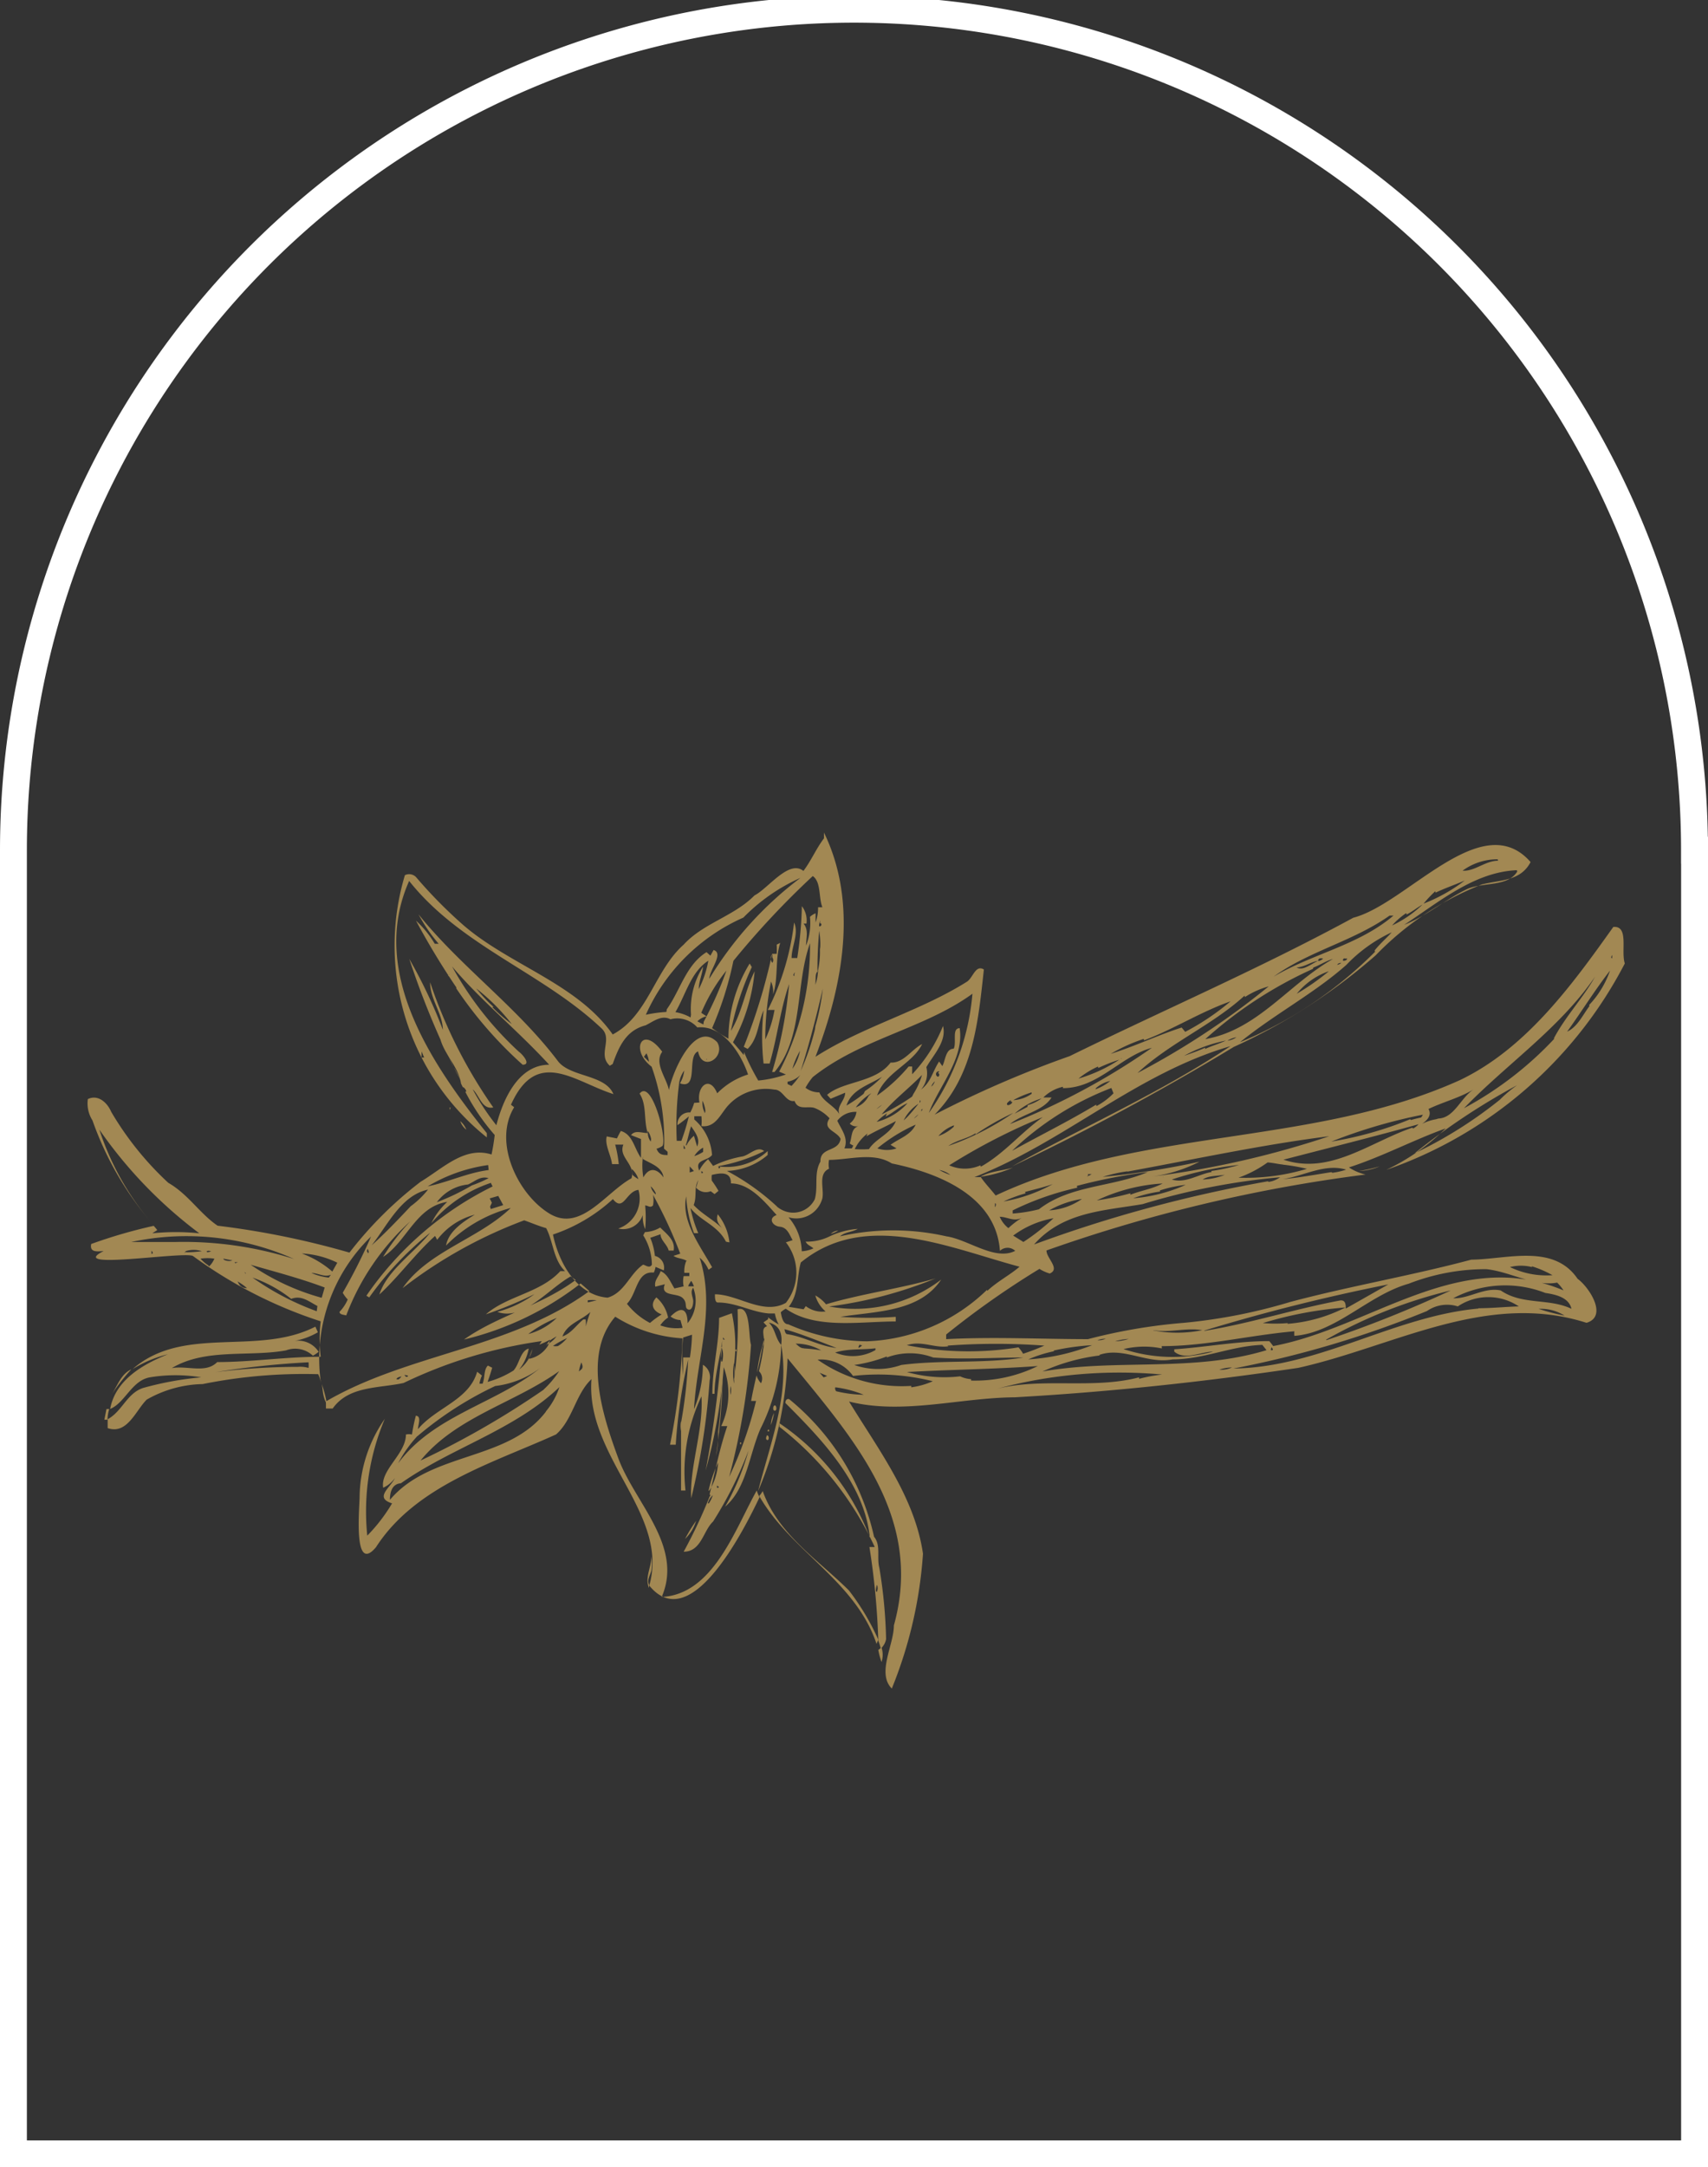
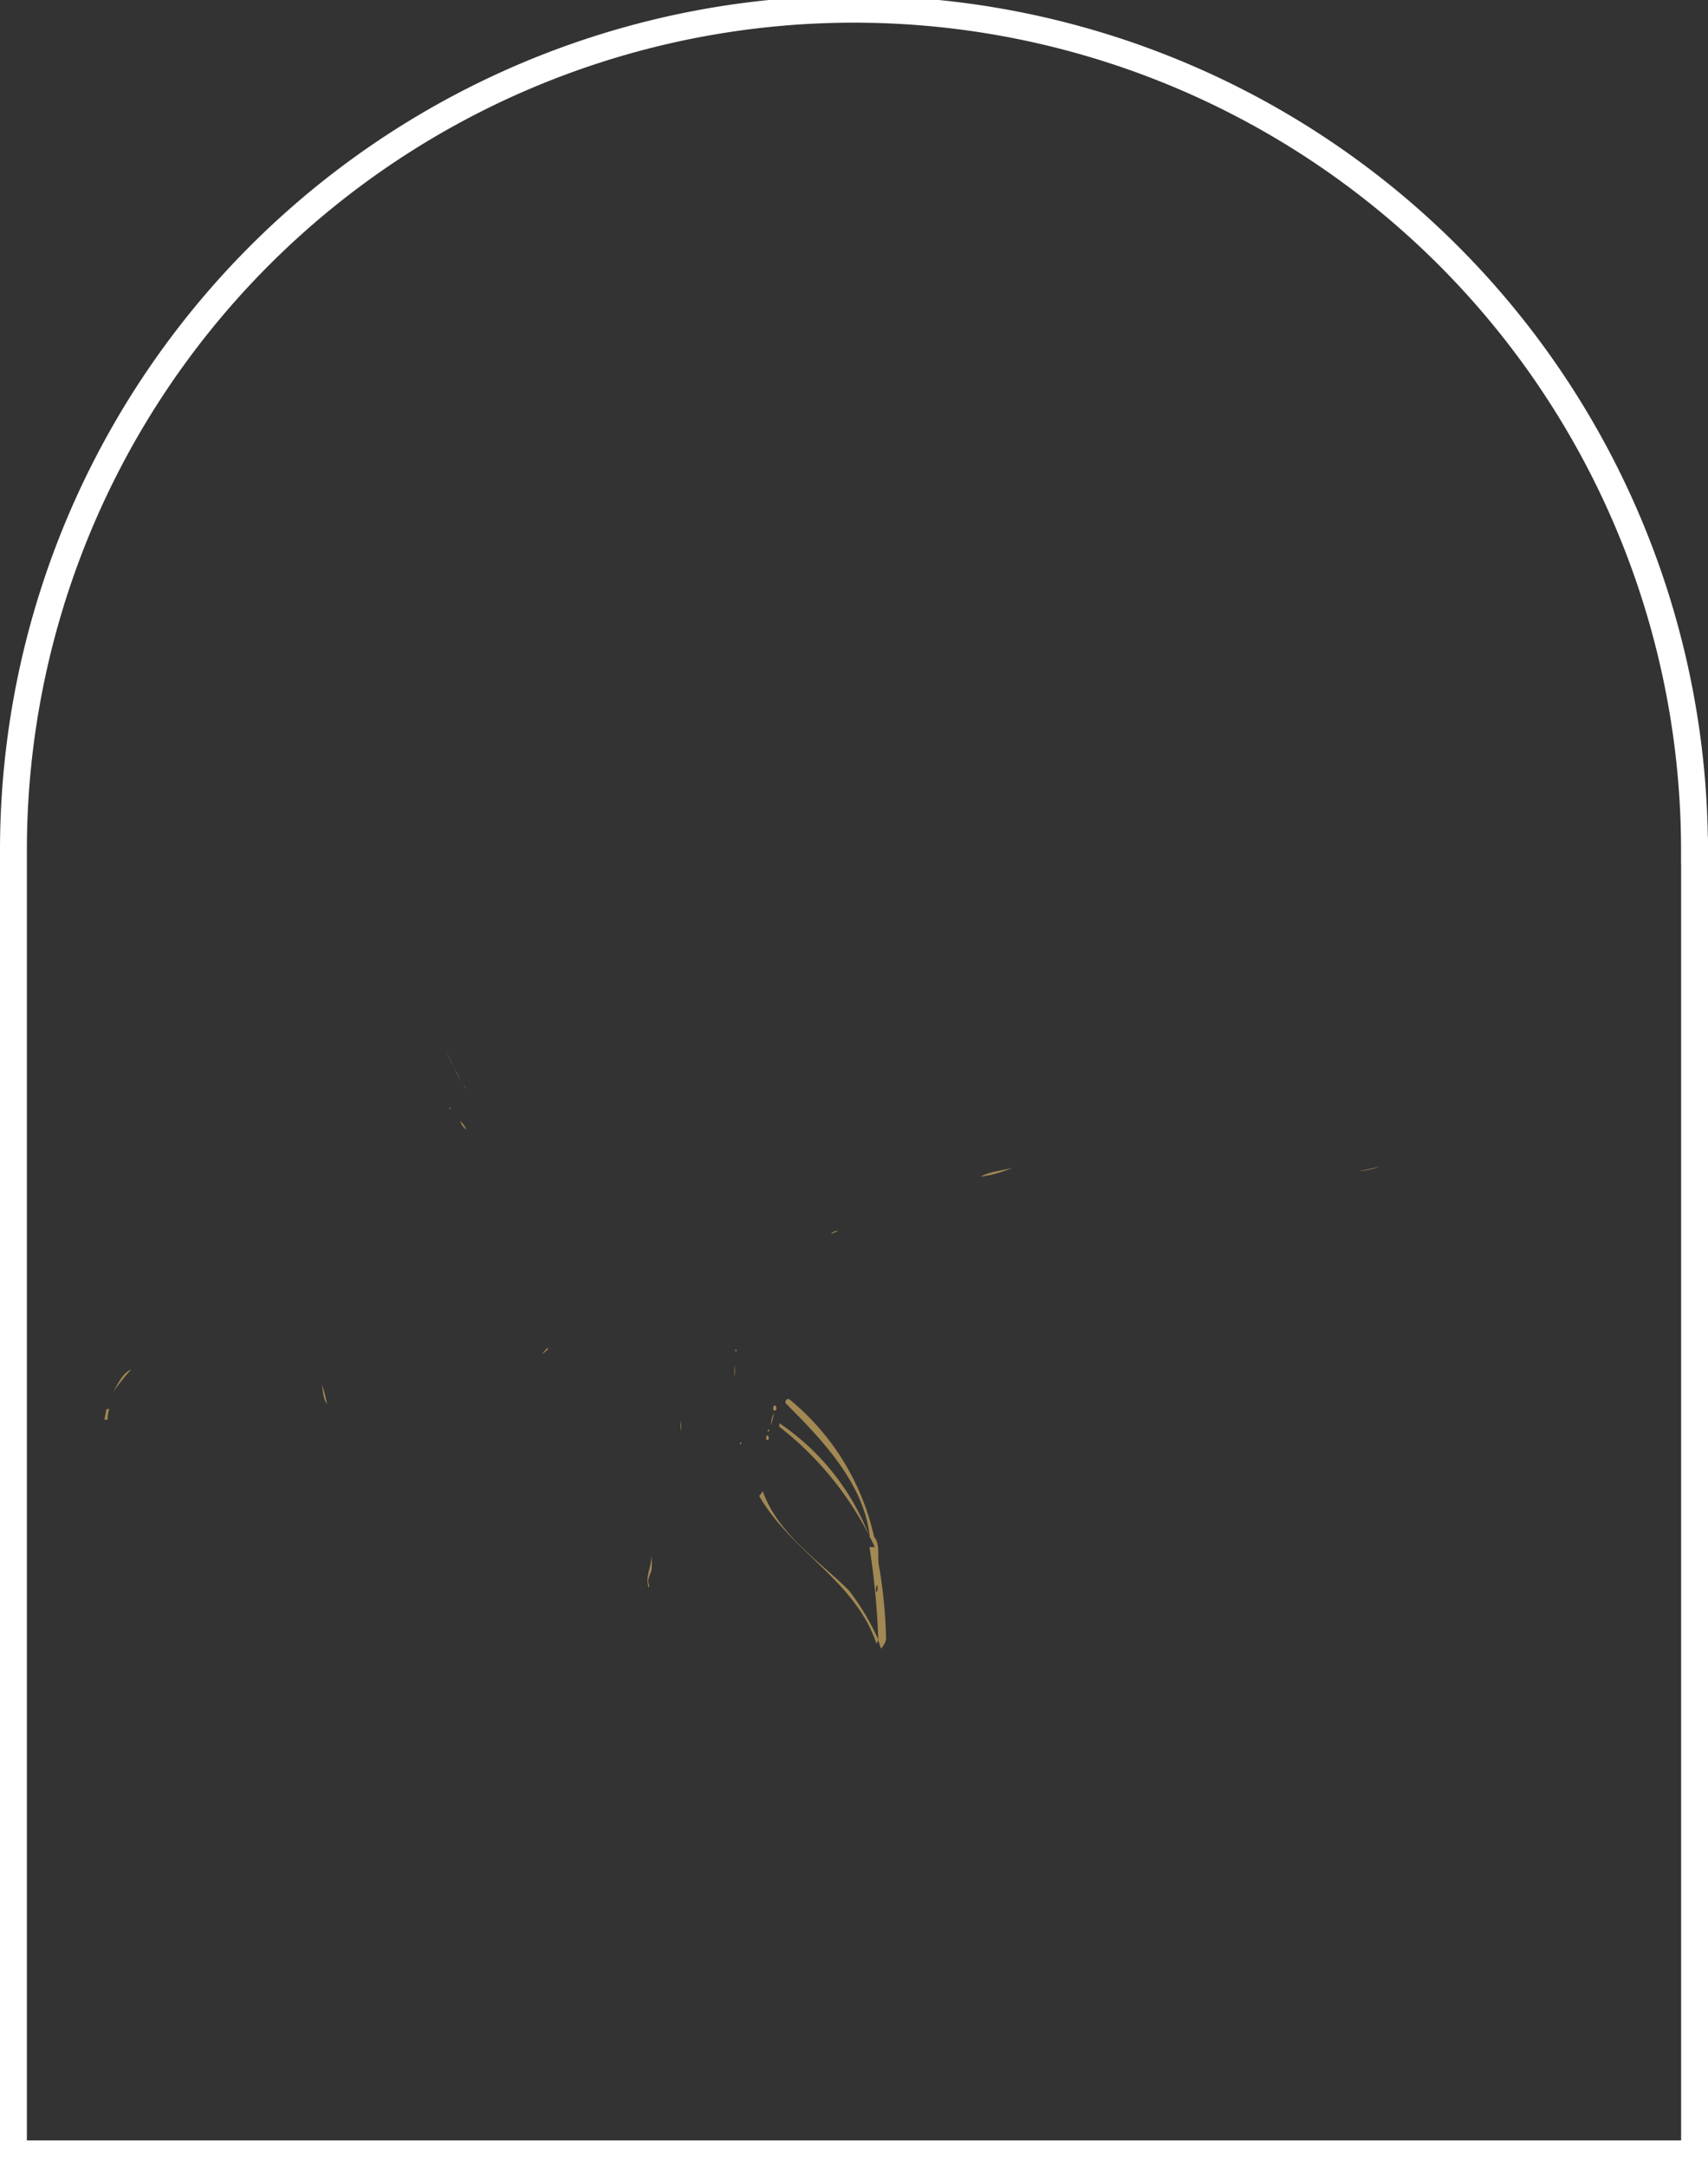
<svg xmlns="http://www.w3.org/2000/svg" viewBox="0 0 254.15 322.31">
  <rect x="0" y="0" width="254.15" height="322.31" fill="#333333" stroke="none" />
  <path d="M252.14,126.44A125.07,125.07,0,0,0,2,126.44H2V320.31H252.15V126.44Z" style="fill:none;stroke:#fff;stroke-width:4px" />
  <path d="M69,161.28a2,2,0,0,0,.37.68Z" style="fill:#a28853" />
  <path d="M81.37,200.53l-.74.84h0a3.67,3.67,0,0,0,1-.84h-.26Z" style="fill:#a28853" />
-   <path d="M130.69,245.37a11,11,0,0,0,.48,1.79,3.47,3.47,0,0,0,0-2.16Z" style="fill:#a28853" />
  <path d="M22.49,181.32,23,182h0Z" style="fill:#a28853" />
  <path d="M48.18,207.7a4.37,4.37,0,0,0,.48,1.16,18.1,18.1,0,0,0-.79-3.06C48,206.33,48,207,48.18,207.7Z" style="fill:#a28853" />
  <path d="M66.91,164.71v.37S67.17,164.55,66.91,164.71Z" style="fill:#a28853" />
  <path d="M68.65,160.75h0l-1.11-2A15.63,15.63,0,0,0,68.65,160.75Z" style="fill:#a28853" />
  <path d="M145.89,175h0a18.27,18.27,0,0,0,4.85-1.37C149.05,174.15,147.42,174.15,145.89,175Z" style="fill:#a28853" />
  <path d="M66.33,156.21c.42.85.79,1.69,1.16,2.54A21.53,21.53,0,0,0,66.33,156.21Z" style="fill:#a28853" />
  <path d="M19.54,203.64c-1.59.74-2.06,2.48-3,3.85h0A30.21,30.21,0,0,1,19.54,203.64Z" style="fill:#a28853" />
  <path d="M126.31,236.51c-4.64-4.59-10.55-8.39-12.82-14.77a3.73,3.73,0,0,1-.52.73c4.74,8.29,14.29,12.56,17.46,22l.26-.63A35.56,35.56,0,0,0,126.31,236.51Z" style="fill:#a28853" />
  <rect x="109.43" y="200.69" width="0.16" height="0.26" style="fill:#a28853" />
-   <path d="M101.94,228.86a6.24,6.24,0,0,0,1.64-2.69A21.7,21.7,0,0,0,101.94,228.86Z" style="fill:#a28853" />
  <path d="M16.26,209.55h-.42l-.31,1.58.47,0A5.28,5.28,0,0,1,16.26,209.55Z" style="fill:#a28853" />
  <rect x="110.12" y="214.51" width="0.16" height="0.26" style="fill:#a28853" />
  <path d="M69.39,168a3.18,3.18,0,0,0-.9-1.27A2.63,2.63,0,0,0,69.39,168Z" style="fill:#a28853" />
  <polygon points="114.44 212.61 114.28 212.61 114.23 212.72 114.23 212.87 114.44 212.87 114.44 212.61" style="fill:#a28853" />
-   <path d="M240.06,137.85c-6.12,8.6-13,18.1-22.85,22.79-21.84,9.87-47.48,7-69.06,17.15-.73-.95-1.53-1.74-2.21-2.74H145c13.45-5.28,24.11-15.41,38.09-19.47-10.55,7-21.63,11.87-32.5,17.88a373.42,373.42,0,0,0,33-17.77,85.78,85.78,0,0,0,21.11-13.62,44.63,44.63,0,0,1,15.82-10.55c2.75-.68,5.75-.47,7.23-3.32-7.23-8.28-18.41,6.22-26.38,8.28-14,7.6-28,13.61-42.2,20.58a157.52,157.52,0,0,0-20.1,8.7c5.8-5.85,6.49-13.93,7.33-21.58-1.27-.79-1.63,1.32-2.58,1.85-7.07,4.43-15.41,6.6-22.48,11.13,4.06-10.55,6.39-22.84,1.27-33.34v.85c-1.16,1.52-1.9,3.32-3.06,4.85-2.16-1.74-5.28,2.64-7.28,3.64-3.06,3.11-7.6,4.11-10.55,7.33-4.33,3.85-5.28,10.55-10.55,13.35-5.28-7.55-15.3-10.29-22.21-16.25a70.37,70.37,0,0,1-7.07-7.17,1.43,1.43,0,0,0-1.64-.27,36.5,36.5,0,0,0,12.19,39v-.63c-8.23-10.29-17.57-24-11.56-37.51,7.65,9.65,19.79,13.61,28.54,21.84,1.9,1.63-.58,3.95,1.32,5.64l.43-.26c.94-2.64,2-5,4.9-5.75,1.16-.58,2.38-1.59,3.69-.9a4,4,0,0,1,4,1.21c3.75-.37,6.44,3.75,7.55,7a11,11,0,0,0-4.59,2.8c-1.16-2.8-3.11-.95-2.64,1.37l-.79.05a6.81,6.81,0,0,1-.58,1.43,1.74,1.74,0,0,0-1.9,1.89c.58-.41,1.15-.85,1.69-1.31a33.19,33.19,0,0,1-1.11,3.64h-.69a48.86,48.86,0,0,1,.32-8.29h0a4.21,4.21,0,0,1,.79-2.16,4.75,4.75,0,0,1-.63,1.9c2.85,1,.95-4.06,2.69-4.75.63,3.17,4.17.85,2.85-1.37-3.33-3.38-6.65,4.38-7.18,7.12-.37-1.84-2.26-4-1-5.7-3-4.11-4.85-.26-1.58,2.22a32.4,32.4,0,0,1,1.85,12.19l.53.47v.48c-.64,0-1.32,0-1.64-.95a2.34,2.34,0,0,0,.9-.43c.63-1.37-1.69-10-3.43-7.75,1.11,1.69.58,3.9,1.21,5.86-.9,0-1.9-.48-2.48.31l1.48.58v2.8c-1-1.37-1.21-3.48-3-4-.21.36-.4.73-.58,1.11L90.28,169c-.32,1.27.63,2.75.79,4.12h1a17.44,17.44,0,0,0-.53-2.9h1.22c-.79,1.9,1.84,2.9,1.21,5-3.85,2.11-7.54,8.07-12.19,5.27s-8.49-10.55-5.27-15.83l-.48-.37c3.86-8.59,9.45-3.42,15.25-1.58-1.27-3-6.54-2.48-8.33-5-6.07-8-14.46-14-20.68-21.74a24.68,24.68,0,0,0,3,4.38h-.58a14.83,14.83,0,0,0-2.79-3.43,112.29,112.29,0,0,0,6,9.92v-.1h0V147h0a60.31,60.31,0,0,0,9.87,11.34c1.32,0,0-1.53-.58-1.95a49.93,49.93,0,0,1-9.92-12.66c4.33,5.12,9.6,9.34,14.45,14.61-4.64,0-6.91,5.28-7.86,9A35.89,35.89,0,0,1,70.34,162c1,.89,1.37,3.06,3.06,2.69A72.79,72.79,0,0,1,64,146.08c0,2.54,1.85,4.59,1.9,7.07a74.85,74.85,0,0,0-5-10.55,125.09,125.09,0,0,0,4.64,12h0c.68,2.32,2.69,4.11,3.06,6.54h0l.26.53c.27,0,.74.79.37.68a31.68,31.68,0,0,0,4.38,6.44,29.16,29.16,0,0,1-.47,2.9c-4-1.27-7.23,2.06-10.56,4.06A57.27,57.27,0,0,0,52,186.28a124.81,124.81,0,0,0-19.62-4c-2.64-1.79-4.38-4.69-7.34-6.38a46.46,46.46,0,0,1-8.49-10.55c-.58-1.37-1.95-2.64-3.48-1.9a4.72,4.72,0,0,0,.69,3.17h0a47.71,47.71,0,0,0,8.49,14.87A40.65,40.65,0,0,1,14.79,168a66.73,66.73,0,0,0,14.87,15.41,34.22,34.22,0,0,0-7,0h0l.74-.48a8,8,0,0,0-.53-.63A75,75,0,0,0,13.57,185c-.26,1.31.95,1.1,1.85,1.05-5.75,2.9,12,0,13.3.74a67.05,67.05,0,0,0,19,9.71,22.12,22.12,0,0,0,0,5.27c-5.28,0-10.29.79-15.4.79-1.69,1.74-4.49.48-6.76.9,5-3,11.5-1.64,17-2.64a3.86,3.86,0,0,1,4,.79,4.41,4.41,0,0,0,.85-.58,3.59,3.59,0,0,0-3.75-1.58,11.06,11.06,0,0,0,3.64-1.32l-.37-.84c-8.65,4.43-19.62-.32-27.22,6.33a18.12,18.12,0,0,1,5.27-2.22c-3.69,1.48-7.8,3.8-8.59,8.13,2.21-.9,3.21-4.22,5.9-4.7a23.38,23.38,0,0,1,7.65,0,48,48,0,0,0-8.65,1.58c-2.42.8-3.11,3.49-5.27,4.65v1.32c2.9,1,4.16-2.59,5.8-4.23a17.43,17.43,0,0,1,8.34-2.32,76.25,76.25,0,0,1,17.19-1.47,5.07,5.07,0,0,1,.43,1.47,25.27,25.27,0,0,1,7.43-21.94A84.12,84.12,0,0,1,51,192.25a4.8,4.8,0,0,0,.74,1,6.15,6.15,0,0,1-1.22,1.84c0,.43.69.43,1,.53a36.18,36.18,0,0,1,9.54-14A32.08,32.08,0,0,0,57,186.92c3.48-2.22,4.91-7.49,9.55-8.18a10.71,10.71,0,0,0-2.37,3.17,19.77,19.77,0,0,1,8.86-6c.08.18.17.36.26.53a49.12,49.12,0,0,0-18.78,16.25l.42.26A47.77,47.77,0,0,1,64,183.33c-2.38,3-6.44,5.64-7.55,9.18,2.91-2.69,5.28-6,8.29-8.71l.31.58a10.23,10.23,0,0,1,5.6-3.74h0c-1.74,1.05-3.91,2.48-4.28,4.59A21.07,21.07,0,0,1,76,179.64c-4.75,4.59-12.29,6.43-16.09,11.92A68.47,68.47,0,0,1,78,181.48c1.06.37,2.16.85,3.27,1.16,1.06,2,1.06,4.7,2.8,6.39h-.69c-3,3.27-7.86,3.64-11.08,6.43a60.82,60.82,0,0,0,7.23-3A16.73,16.73,0,0,1,74,195.09c3.8,1.43,7.6-3.42,10.92-5.27l.74.53c-5.27,3.9-11.55,5.27-16.62,8.86a45.61,45.61,0,0,0,17.36-8.34L87.7,192c-11.72,8.55-27,9.29-39.2,16.41h0v1.06h1c2.37-3.38,6.86-3,10.55-3.8a69.65,69.65,0,0,1,20.57-6.23l-.37.53a12.78,12.78,0,0,0,1.59-.74,2.69,2.69,0,0,1-.37,1h0a4.27,4.27,0,0,1-2.75,1.85,7.67,7.67,0,0,1,.53-1.48l0-.05a5.29,5.29,0,0,1-2,3.11,6.81,6.81,0,0,0,1.42-3.11c-1.27.37-1.37,2.32-2.27,3.27a14.23,14.23,0,0,1-3.85,1.69c.26-.69.47-1.37.69-2.11l-.64-.32c-.63.58-.42,1.79-.79,2.69h-.47a5.09,5.09,0,0,1,.37-1.21L71,204c-1.21,4.22-6.06,5.27-8.81,8.54,0-.58.58-1.95-.31-2a24,24,0,0,0-.58,2.8,1.72,1.72,0,0,0-.9,0c0,2.9-3.85,5.27-3.38,7.91a4.47,4.47,0,0,0,1.74-1.43c-.68,1.43-3.11,2.91-.42,3.75a24.93,24.93,0,0,1-3.69,4.8A35.38,35.38,0,0,1,57.26,211a20.72,20.72,0,0,0-3.75,11.5c0,1.8-1,11.66,2.43,7.6,5.91-9.18,17.35-12.5,26.8-16.78,2.48-2.16,2.9-6,5.27-8.22-.89,11.6,11.66,20,8.6,30.7,6.17,7.54,14.09-8.28,16.41-13.14a5.87,5.87,0,0,1-.42-1c-3.22,5.75-6.49,15.46-14.14,15.83,3.27-7.55-4-14-6.44-20.58s-5.27-15.56-.47-21.1a21.11,21.11,0,0,0,10,3.22,94.47,94.47,0,0,1-1.85,15.82h.85a78.56,78.56,0,0,1,1.85-12.66,71.21,71.21,0,0,1-1.06,9.39h0v10.08H102a26,26,0,0,1,2.38-14c.31,5-1.8,10.55-1.53,15.14a101.75,101.75,0,0,0,2.74-17.51,2.12,2.12,0,0,0-1-2.33,17.54,17.54,0,0,1-1.32,6.6c.42-7.7,3.27-14.93.84-22.53a5,5,0,0,1,1.32,1.8l.53-.37c-1.79-3.22-4.64-6.86-3.85-10.55a17.77,17.77,0,0,0,1.16,5.48h.63a19.52,19.52,0,0,1-1.16-3.74c1.48,1.9,4.06,2.58,5.28,5a3.18,3.18,0,0,0,.52.1,8.06,8.06,0,0,0-1.74-4.17c-.26.85,0,1.32.64,2.06-1.32-1.27-3-2.11-4.22-3.43.52-1.32,0-2.53.68-3.69l-.31,1.11a1.9,1.9,0,0,0,2.16.52l.58.43.58-.48a15,15,0,0,0-1-1.53,3.93,3.93,0,0,1,0-.84h0c1.32-.32,2.9-.53,2.85,1.26,2.79,0,5,2.69,6.8,4.7-1.31.47-.63,1.63.48,1.74s1.42,1.16,1.9,2l-1,.32a7.28,7.28,0,0,1,0,9c-3.38,1.9-7.13-1.27-10.56-1.27,0,.43,0,1.22.43,1.22,2.74,0,5,1.42,7.59,1.63h.9a5.13,5.13,0,0,0,.58,1.64,11.78,11.78,0,0,1-1.58-1.06v.27l-.69.47.53.58c-1.21.32,0,2.06-.69,3a11.55,11.55,0,0,1,.32-1.32,32.55,32.55,0,0,1-.84,5,1.53,1.53,0,0,1,.31,1.8,3.13,3.13,0,0,1-.68-1.17c-.27,1.27-.58,2.54-.79,3.8h.73a58.55,58.55,0,0,1-4,11.29h0A101.83,101.83,0,0,0,111.75,200c-.42-1.32,0-6-2-5.28a61,61,0,0,1-.53,10.55v-.47a5,5,0,0,1,0,.95,8.74,8.74,0,0,1,0-3.06V203a22.4,22.4,0,0,0-.32-7.7l-1.9.69c0,3.85-1,7.49-1,11.29h.32c0-2.64.79-5.28,1.16-7.92A161.79,161.79,0,0,1,105,218.68a79.2,79.2,0,0,0,2.69-15.36,11.47,11.47,0,0,1-.37,8.76h.9c-1.17,3.43-1.8,6.7-2.64,10.18,0,0,.26,0,0,.32h0a73.41,73.41,0,0,1-3.85,8.18c2.63,0,2.9-3.12,4.38-4.49a57.42,57.42,0,0,0,5.27-10.55,36.51,36.51,0,0,1-3.48,8.34c3.22-2.75,3.59-7.81,5.27-11.61A28.7,28.7,0,0,0,116.24,200c-.9-1-.85-2.37-1.85-3.32,1.69.42,2.06,1.74,1.85,3.32h0c1.32,7.44-1.69,14.77-3.43,21.74A55.69,55.69,0,0,0,117.19,202c9.55,11.71,20.36,23.42,15.82,39.72,0,2.9-2.58,7.12-.31,9.39a64.65,64.65,0,0,0,4.64-20.05c-1.21-8.38-6.65-15.51-11-22.63,8,2,16.56-.58,24.63-.63,14-.79,28-2.27,42.21-4.38,14.24-3.17,28-11.45,42.89-6.7,3.22-.95.42-5.28-1.32-6.54-3.59-5.28-10.55-2.9-15.83-2.85-8.86,2.37-17.93,3.9-26.9,6.28a81.22,81.22,0,0,1-15.83,3.11,82.51,82.51,0,0,0-14.3,2.43c-7,0-13.92-.37-21.1,0v-.69a128.73,128.73,0,0,1,13.88-9.76,6,6,0,0,0,1.53.69c1.63-.69-.53-2.32-.48-3.43a228,228,0,0,1,47.48-11.29,7.57,7.57,0,0,1-2.48-1.06c4.91-1.58,9.55-4.06,14.4-5.8a32.43,32.43,0,0,1-8.86,6.17,63.37,63.37,0,0,0,35.51-30.7C241.16,141.44,242.43,137.64,240.06,137.85ZM63.11,157.27h-.37a6.76,6.76,0,0,1,0-.9Zm42.21.31H105c.16,0,.31-.26.16,0Zm-9.5-.42.37-.52a3.46,3.46,0,0,1,.37,1.26Zm3.11,8v0Zm-32.13-20v-.32s.11.26-.21.32Zm6.65,4.59A21.65,21.65,0,0,1,70.87,147a30.27,30.27,0,0,1,5.27,5.28,21.61,21.61,0,0,1-2.9-2.53ZM44.33,203.27a96.38,96.38,0,0,0-12.24.79,128.23,128.23,0,0,1,13.82-1.47,3.93,3.93,0,0,1,0,.84A4.22,4.22,0,0,0,44.33,203.27ZM17.27,185.12Zm2.9,1.22h0Zm2.37,0V186s.42.42,0,.47Zm3.64-1.64H19.54a39.34,39.34,0,0,1,24.21,2.53A54.22,54.22,0,0,0,26.18,184.7Zm10.55,4.8-.37-.26s.32,0,.22.26Zm-5.27-3.43s-.79.32-.69,0a.62.62,0,0,1,.53,0Zm-3.85,0h0s.16.06-.16.27Zm0,0a3.85,3.85,0,0,1,2.42,0,18,18,0,0,1-2.32.16ZM31,188.18a5.25,5.25,0,0,1-1.16-1,7.11,7.11,0,0,1,2.06,0,3.5,3.5,0,0,1-.79,1.16Zm2.22-1,1.37.26a1.65,1.65,0,0,1-1.27-.1Zm1.69.53h.53a1.78,1.78,0,0,0-.43.16Zm.42,2.85a8.26,8.26,0,0,1,1.42,1,1.33,1.33,0,0,1-1.31-.84Zm1.95,1.26ZM47.13,195h0A40.47,40.47,0,0,1,37.58,190a19.58,19.58,0,0,1,5.75,3.16c1.53-.58,2.58.37,3.9,1.06Zm.74-2a34.73,34.73,0,0,1-10.56-4.91c3.7,1.06,7.5,2.06,11,3.38ZM48.92,190h0a8.88,8.88,0,0,1-2.58-.69c1,0,1.95.69,2.9.26Zm.53-.9a14.51,14.51,0,0,0-4.54-2.69,13.5,13.5,0,0,1,5.28,1.37Zm5.27-2.9c-.26,0,0-.48,0-.48s.32.64,0,.64Zm6.33-6.75c-1.89,2-3.69,3.9-5.75,5.75,2.38-3,4.38-7.44,8.39-8.29A13.41,13.41,0,0,1,61.05,179.43Zm9.18-3.17A34.47,34.47,0,0,1,65,178.79a6.61,6.61,0,0,1,4.64-2.64c1.06-.47,1.85-1.31,3.06-.94a18.52,18.52,0,0,1-2.27,1ZM72.71,174c-3.21.42-6,1.8-9.07,2.43h0a24,24,0,0,1,9-3.17Zm.32,5.8-.11-.36.27-.58-.32-.64,1.27-.37.74,1.37ZM59,205.12c0-.32.74-.42.74-.42s-.43.58-.58.42Zm1.42-.37-.26-.27s.89.06.42.27ZM108.75,206a6.83,6.83,0,0,1,0,1.43,2.22,2.22,0,0,1,.15-1.64Zm-1.43-3.53a8.36,8.36,0,0,1,0-2h0v-.32a3.84,3.84,0,0,1,.16,2.32Zm.27-3.27v-.32s.42.53.15.32Zm-2.27,24.37a2.51,2.51,0,0,1,.74-1.21,4.82,4.82,0,0,1-.58,1.21Zm1.37-2.32v-.32s.47.27.16.32Zm-1.27.48a20.78,20.78,0,0,1,1.43-4.22,8.69,8.69,0,0,1-1.27,4.11Zm62.25-47.48c10.13-1.85,20-4,30.13-5.28a137.06,137.06,0,0,1-26.38,6,21.9,21.9,0,0,0,7.07-2.21,120.77,120.77,0,0,1-14.4,2.26,21.75,21.75,0,0,1,3.74-.84Zm23.16-1.06a29.45,29.45,0,0,1,3.64.63,31.57,31.57,0,0,1-10.18,1.32,17.38,17.38,0,0,0,4.33-2.27c.9.06,1.63.27,2.37.32Zm-10.55,1.11c-1.95.31-3.9,1.74-5.91,1.11a48.56,48.56,0,0,1,10-2.17,26.57,26.57,0,0,1-4.12.9Zm2.85,0a9.63,9.63,0,0,1-4.17,1.11h0c1.11-.74,2.75-.43,4.12-.9Zm-14.93,3.16a40.55,40.55,0,0,1-5,1.06A26.45,26.45,0,0,1,173,176c-1.58.84-3.27,1.05-4.8,1.68Zm0,.95Zm4.38-1.37a19.45,19.45,0,0,1,3.85-.84,23.5,23.5,0,0,1-7.81,2,19.18,19.18,0,0,1,4-1Zm.42-2.16h0s.11.26.06.21Zm-11.13-.27h.58s-1.16.64-.53.22Zm-1.63,1.75a80.25,80.25,0,0,1,10.55-2.06c-5.28,2.27-11.5,1.9-16.2,5.54a22.48,22.48,0,0,1-3.9.63V180h0a42.76,42.76,0,0,1,9.6-3.37ZM161.4,178a9.46,9.46,0,0,1-5.28,2,14.2,14.2,0,0,1,5.17-1.74Zm-8.87-.74c1.37-.37,2.75-.69,4.12-1.16a23.74,23.74,0,0,1-7.33,2.58,22.09,22.09,0,0,1,3.27-1.21Zm-3.8,3.69c1.27,0,2.22.9,3.59,0a12.07,12.07,0,0,0-2.27,1.69,4.2,4.2,0,0,1-1.37-1.9Zm-.68-2c.32,0,0,.68,0,.53a1.23,1.23,0,0,1,0-.32Zm-2.16-5.65a5.71,5.71,0,0,1-4.65,0h0a90.29,90.29,0,0,1,13.93-7.17c-3.27,2.32-5.75,5.43-9.23,7.38Zm-4.12,1.53a8.16,8.16,0,0,1-2-.84,3.82,3.82,0,0,1,2,1.05Zm7.33-7.22Zm14-3.33c-4.11,2.48-8.49,4.64-12.5,6.86a44.33,44.33,0,0,1,14.77-9.34l.32.79a10.42,10.42,0,0,1-2.53,1.9Zm0-2.48a4.73,4.73,0,0,1,2.11-1.05A7.65,7.65,0,0,1,163,162Zm16.25-6c-1.05.48-2.11.85-3.16,1.21a22,22,0,0,1,6.22-2.26c-1.1.52-2.16.79-3.11,1.26Zm16.09-11.92c1-.37,1.9-1,2.91-1.27-6.55,3.69-11.19,10.55-19,11.92h0a61.85,61.85,0,0,1,16-10.44Zm-2.69,0c1.27,0,2.17-.79,3.38-1-1.11.52-2.27,1.53-3.17,1Zm3.75-1.37c.32,0,.58,0,0,.31s-.37-.31,0-.31Zm1.21,1.95a36.4,36.4,0,0,1-4.75,3.32,10.59,10.59,0,0,1,4.7-3.32ZM182.34,155a3.32,3.32,0,0,1,1.64-.74,3.11,3.11,0,0,1-1.59.53Zm22.26-13.45A61.73,61.73,0,0,1,184.5,155c5.28-4.27,11-7.23,15.83-11.5a22.5,22.5,0,0,1,6.75-4.85c-.68.79-1.69,1.63-2.53,2.69Zm-5.69,2.16a.53.53,0,0,1,.55-.5.28.28,0,0,1,.13,0s-.53.36-.74.26Zm1.16-1.16h.37c.05.37-1.06.53-.43-.05Zm8.07-4.06Zm17.62-8.87c-1.43,2.33-5.28,1.53-7.55,2.64-3.16,1.53-6,4-9.28,5.28,5.12-3.33,10.39-7.86,16.78-8.13ZM222.91,128c-1.9,0-3.53,1.63-5.28,1.48a8.78,8.78,0,0,1,5.23-1.69Zm-9.29,4.75c1.43-.69,2.85-1.16,4.33-1.8a24.89,24.89,0,0,1-6.12,3.43,17.84,17.84,0,0,1,1.74-1.84ZM209.3,136c.84-.42,1.53-1,2.37-1.48a16.76,16.76,0,0,1-4.53,3.11h0a10.89,10.89,0,0,1,2.11-1.84Zm-19.84,9.28c5.28-3.85,11.87-5.27,17.31-9.12h.58c-5.28,4.48-12.19,5.69-18,9.18Zm-4.22,3a12.69,12.69,0,0,1,3.54-1.59,116.63,116.63,0,0,1-19.52,12.88c4.9-4.54,11.08-7.07,15.93-11.5Zm-15,6.43c4.48-1.69,8.38-4.22,12.87-5.8a36.93,36.93,0,0,1-6.75,4.54l-.53-.64c-3.48,1.11-6.86,2.75-10.55,3.91a25.14,25.14,0,0,1,4.9-2.22Zm-3.43,3v-.32s.26.06-.21.11Zm-3.38,1.11a23.59,23.59,0,0,1,3.11-1.22,22.56,22.56,0,0,1-6.06,2.8,13.1,13.1,0,0,1,2.9-1.79Zm-5.27,3c5.27,0,8.49-4.7,13.24-6a102.45,102.45,0,0,1-21.11,11.34c1.85-1.53,4.91-1.9,6.18-3.95h-1.22a6,6,0,0,1,2.91-1.59Zm-5.28,2.79-1.9,1a10.87,10.87,0,0,1,4-2.26,6.48,6.48,0,0,1-2.06,1Zm.63-1.95a5.2,5.2,0,0,1-2.74.95,14.35,14.35,0,0,1,2.74-1.16Zm-3.11,1.16c.63,0-.32.74-.53.47s.53-.68.53-.68Zm-5.28,4.91a38.46,38.46,0,0,1,5.65-3.22,40.42,40.42,0,0,1-9.65,4.9c1.31-.89,2.79-1.05,4.06-1.89Zm-3.21-1.16a6.37,6.37,0,0,1-2.27,1.37,5.58,5.58,0,0,1,2.32-1.59Zm-21.11-7.28c7.28-5.86,16.62-7.23,23.9-12.51a35.87,35.87,0,0,1-6.49,17.73c1.53-4.06,5.28-8.07,4.59-12.61-1.21,0-.42,2.16-.89,3.06-1.22,0-1.22,1.74-1.69,2.58l-.48-.68c-1,1.53-1.21,3.06-2.69,4.17a3.7,3.7,0,0,0,.79-3.33c1.06-1.84,3.06-3.85,2.48-6.12a22.92,22.92,0,0,1-4.59,7.18v-1.16h-.52a24.41,24.41,0,0,1-4.7,4.32c1.16-3.43,5.28-4.69,6.7-7.65-1.58.79-2.74,2.85-4.69,2.75-2.22,3-7.07,2.74-9.45,4.8l.53.58,2.16-.9c0,1.16-1.37,2.06-.84,3.22h0c-.84-1.37-2.43-1.85-3-3.27a3.28,3.28,0,0,1-2.06-.69,9.79,9.79,0,0,1,1.17-1.69Zm17.78,1.31a1.71,1.71,0,0,1,.53-.79,2.52,2.52,0,0,1-.32.58Zm1-2.05a.31.31,0,0,1,.16.41.3.3,0,0,1-.16.17.41.41,0,0,1-.29-.5.4.4,0,0,1,.5-.29h0Zm-6.18,11.23a4.35,4.35,0,0,1-2.85,0,24.65,24.65,0,0,1,5.7-3.53c-.74,1.58-2.48,2.06-3.74,3Zm-6.64,0h-1.11c.63-1.53-.42-2.74-1.06-4.11h0a3.4,3.4,0,0,1,2.85-1.32,2.58,2.58,0,0,1-1,1.74,1.32,1.32,0,0,0,1.32.37c-1.16.37-.95,1.58-1.32,2.59a2.54,2.54,0,0,0,.53.31Zm2.9-5a5.41,5.41,0,0,1,1.58-1.47,5.38,5.38,0,0,1-1.58,1Zm2.11.27c1.16-.58,2.05-1.48,3.27-2a9.24,9.24,0,0,1-4.59,2.79,7.72,7.72,0,0,1,1.53-1.26Zm-3.27-3.38a21.11,21.11,0,0,1-2.54,1.74c.74-2.42,3.49-3.11,5.28-4.27a14.18,14.18,0,0,1-2.53,2.11Zm.74.32a3.36,3.36,0,0,1-1.9,1.69,8.2,8.2,0,0,1,2.32-2.11Zm-.32,6c1.42-.84,2.95-1.48,4.38-2.27-.74,1.9-3,2.59-4,4.17a14.86,14.86,0,0,1-2.11,0h0a6.3,6.3,0,0,1,1.9-2.32Zm6.59-2.06a5.33,5.33,0,0,1,1.16-1.21,2.79,2.79,0,0,1-1,.79Zm-1.05-.31a6.3,6.3,0,0,1,2.21-2.48,24.16,24.16,0,0,1-1.74,2.05Zm1.26-3.54a31.49,31.49,0,0,1-4.53,2.64c1.79-2.16,4.06-3.85,6-5.86a10.69,10.69,0,0,1-1.26,2.8Zm1.11.53c.32,0,0,.53,0,.32a3.16,3.16,0,0,1,.21-.74Zm.27,1.69V165s.52-.21.21-.1Zm-15.83-12.24a35.37,35.37,0,0,1-2.11,6.17h0c1.26-4,2.32-8.07,3.27-12.19a33.23,33.23,0,0,1-1.11,5.6Zm.74-11.87a13.17,13.17,0,0,1-.37,3.48,61.69,61.69,0,0,1,.26-6.23,12.12,12.12,0,0,1,.16,2.33Zm0-3.91c.26,0,.31.37,0,.48s.05-.9.05-.9Zm-.32,7.5a6.48,6.48,0,0,1-.37,1.68c.11-1-.1-1.63.42-2.11Zm.37-8v0Zm-22.9,13.71a19.75,19.75,0,0,0-3.06.42h0a28.48,28.48,0,0,1,14.51-14.45,27.59,27.59,0,0,1,8.5-5.91,53.28,53.28,0,0,0-13.56,15c0-1.26,2.21-3.79.63-4.27l-.47.84-.58-.52c-3.06,1.9-3.91,5.69-5.91,8.49ZM113,136.8Zm-10.24,14.51a7,7,0,0,0-2.26-.79c1.53-2.59,2.32-6,4.9-7.65a15,15,0,0,1-1.42,4.22c0-1.11.53-2.22.63-3.33a11.78,11.78,0,0,0-1.79,7.12Zm1.9,1.05-.89-.47a2.6,2.6,0,0,1,1.37-.74l-.79-.53h0a26.09,26.09,0,0,1,3.74-6.28,55.42,55.42,0,0,1-3.37,7.6Zm6,4.54c-.48-.63-1.06-1.27-1.59-1.9a27.22,27.22,0,0,0,3.22-10.55c-1.42,2.79-1.85,6.12-3.53,8.86a42.37,42.37,0,0,1,3.11-9.49l-.32-.53a21.52,21.52,0,0,0-3.16,11.18,24.05,24.05,0,0,1-2.43-1.58h0a50.72,50.72,0,0,0,3.17-10,125.7,125.7,0,0,1,11.81-12.61c1.27.9.85,3.22,1.43,4.64h-.64a6.51,6.51,0,0,1-.37,2.27c0-.46,0-.91,0-1.37a2.65,2.65,0,0,0-.84.53,9.15,9.15,0,0,1-.58,4.27c0-1.11.42-2.32-.37-3.27H120a3.49,3.49,0,0,0-.68-2.59,58.58,58.58,0,0,1-.69,7.71h-.84c0-1.74,1.11-3.64.37-5.28a38.64,38.64,0,0,1-3.91,13h1a17.41,17.41,0,0,1-1.37,4.38,42.8,42.8,0,0,1,.85-8.6,3.86,3.86,0,0,1,.31,1.9c.8-2.43.27-5.28,1.06-7.65l-.53.26a10.44,10.44,0,0,1,0,1.37h-.68a86.56,86.56,0,0,1-4.22,13.83l.58.31c1.58-1.58,1.53-3.8,2.37-5.75a36.16,36.16,0,0,0,0,7.92h.9c1.16-4,1.58-8,2.9-11.82a64.77,64.77,0,0,1-2.53,13.08h.36c4.38-5.27,3.06-13,5.28-19.15a40.07,40.07,0,0,1-4.59,19.1l1,.42a17.06,17.06,0,0,1-4.11.9,35.34,35.34,0,0,1-2.11-4.22Zm7.54-11.77c-.32,0,0-.47,0-.47s.32.05,0,.05Zm-3.27-2.74a.68.68,0,0,1,0,.79c-.37-.37-.21-1.32,0-1.21Zm2.85,17.09a11.24,11.24,0,0,1,1.26-3.21,6.83,6.83,0,0,1-1.21,2.79Zm1,.8a12.84,12.84,0,0,1-1,1.21l-.58-.27a1.09,1.09,0,0,1,0-.36,3.54,3.54,0,0,0,1.9-1Zm-13.88,5.27a3.2,3.2,0,0,1-.36-1.85,4.82,4.82,0,0,1,.42,1.48Zm-4.9,6.6h0v.26h0Zm-3.17-2.38a2.18,2.18,0,0,1-.42-1.58,3.34,3.34,0,0,1,.48,1.21Zm-1.16.9h0v.26h0Zm0,1.69c1.22.73,2.85,1.16,3.06,2.74-.89-1.27-2.11-1.64-3,0h0a10.46,10.46,0,0,1-.06-3.11Zm1.9,5.27a2.25,2.25,0,0,1-.74-1.21,3.43,3.43,0,0,1,.74,1ZM94,173.83a3.5,3.5,0,0,1,1,1.53h0a5.1,5.1,0,0,1-.89-.63Zm-15.82,24.9A17.38,17.38,0,0,1,82.84,196a9.65,9.65,0,0,1-4.59,2.48Zm3.06,1.53c.26-.84.89-1.1,1.58-1.53A4.42,4.42,0,0,1,81.31,200Zm-19.1,13.3a52.25,52.25,0,0,1,11.55-7.44,14,14,0,0,0,6.65-2.64c-6.59,5.28-15.83,7-21.1,14.14A18.77,18.77,0,0,1,62.11,213.56Zm19.1-3.64c-5.65,7.44-17.15,5.91-23.22,13.13h0c0-1.16.32-2.37,1.64-2.47,7.49-5.28,16.83-7.87,23.58-14.3A11.08,11.08,0,0,1,81.21,209.92Zm-.32-3.27A129,129,0,0,1,62.58,217.2c5.28-6.49,14-8.55,20.63-13.3A14.9,14.9,0,0,1,80.89,206.65Zm2.27-4.22v0Zm.32.89v0Zm-.43-3.16a1.76,1.76,0,0,1-.79,0A13.39,13.39,0,0,1,84.37,199,5.26,5.26,0,0,1,83.05,200.16Zm3.54,3.38-.48.42a7.11,7.11,0,0,1,.37-1.37C86.59,202.9,86.8,203.22,86.59,203.54Zm.53-6a5.83,5.83,0,0,0,0-1.32H86.8c-1.06.85-1.79,2.06-3.11,2.53.68-1.89,2.79-2.37,4.16-3.64A16,16,0,0,0,87.12,197.52Zm.31-3.85v-.32h0a5.83,5.83,0,0,1,1.32,0Zm15.09,8.18h-.9v2.63a24.88,24.88,0,0,1,0-5.59l1.32-.42a27.39,27.39,0,0,1-.31,3.38ZM103,191.3h-.58c0-.27.26-.48.36-.74s.48.74.48.74Zm-.9-3.75a4,4,0,0,0-.27,1.74h.74v.48h-.84a3.59,3.59,0,0,0,0,1.53l-1.37.31c-.64-1-1-2.11-2.06-2.58-.26.84-1,1.37-.79,2.32l1.42-.37c-.74,1.85,1.74,1.27,2.59,2s.26,1.48.84,1.74.79-.63.79-1.21-.52-1.37,0-2a5.25,5.25,0,0,1-.84,5.27c0-2.11-.9-2.64-2.53-1a2.54,2.54,0,0,0,1.47.53l.32,1.16a7.07,7.07,0,0,1-3.32-.37,4,4,0,0,1,1.16-1.16,5.34,5.34,0,0,0-1.74-3c-1,1.06-.48,2.06.79,2.53a12.93,12.93,0,0,0-1.74,1.27,10.5,10.5,0,0,1-3.43-2.85c1.53-1.53,1.42-4.91,4-4.64a3.63,3.63,0,0,0,.26-.85l1.22.53a1.79,1.79,0,0,0-1.32-2.16,9.6,9.6,0,0,0-.69-2.69l1.53-.53c0,.9,1,1.53,1.21,2.43h.74c.27-1.53-1-2.43-2-3.43a4.92,4.92,0,0,1-2.27.68l-.26.48A8.35,8.35,0,0,1,97,188.08c-.37.63-1,0-1.32,0-2,1.37-2.74,4.17-5.27,4.9-4.65-.37-7.28-5.27-8.13-9.39a24.76,24.76,0,0,0,8.92-5.27c1.58,2,1.95-1.16,3.8-1.37a4.7,4.7,0,0,1-3,5.75,3.06,3.06,0,0,0,3.64-2A4.93,4.93,0,0,0,96,182.8a18.92,18.92,0,0,0,0-3.53c.42,0,.74.42,1.16,0a3.87,3.87,0,0,0,0-1.59,66.2,66.2,0,0,1,4.06,8.76l-1,.32c.53.42,1.48.37,2,.79Zm-.37-16.72v-.53s.42.68.1.53Zm.9,3.53v-.9l.63.69Zm-.58-4.06h0c.31-.9.47-1.9.79-2.8.58.85,1.42,1.9.89,3l-.47-1.59a4.19,4.19,0,0,0-1.11,1.43Zm1.26,1.63a3.4,3.4,0,0,1,1.32-1.26v.63A5.72,5.72,0,0,1,103.31,171.93Zm1.06,2.54v-.32s.42.26.1.32Zm2.42-1.06s.53,0,.32.27-.21-.27-.21-.27Zm8.81,6a35.18,35.18,0,0,0-7.43-5.28,9.74,9.74,0,0,0,6.06-2.37v-.58a9,9,0,0,1-7.44,2.26,24.57,24.57,0,0,0,6.91-2.26c-1-.8-2.11.52-3.16.79a16.38,16.38,0,0,0-4.43,1.42l-.74-1a5.3,5.3,0,0,0-1.32,1.69c-.74-1.69,1.21-1.37,1.9-2.32a7.67,7.67,0,0,0-2.64-5.28V166h1.06a7.22,7.22,0,0,1,0,1.47h0c2.16.27,2.85-1.9,4.06-3.16a7.59,7.59,0,0,1,6.8-2.27c1.32,0,1.64,1.9,3,1.69.53,1.47,2,.68,3,1.05a6.06,6.06,0,0,1,2.21,1.53c-1.16,1.69,1.06,1.85,1.64,3.06-.32,2-3.06,1.16-3,3.38-1,1.74-.31,3.74-.84,5.59a3.58,3.58,0,0,1-4.8,1.63A3.72,3.72,0,0,1,115.6,179.43Zm1.48,1.53a4,4,0,0,0,5.16-2.35c.05-.11.08-.23.12-.34.31-1.43-.69-3.7,1-4.44a3.66,3.66,0,0,1,0-1.32c3,0,6.59-1.21,9.34.53,7,1.43,15.51,4.86,16.09,13a1.64,1.64,0,0,1,2.27,0c-3,1.53-7-1.69-10.24-2.16a35.84,35.84,0,0,0-15.83,0c.8-.69,1.75-.58,2.64-1.11a12,12,0,0,0-4.17,1.11h0a7.65,7.65,0,0,1-3.58.79c.26.53.74.63,1.16,1a4.79,4.79,0,0,1-1.74.43,8,8,0,0,0-2.22-5.33Zm-.37,16.72c2.64.74,5.28,1.85,7.76,2.8-2.59-.27-4.8-1.69-7.39-2.06-.32-.16-.32-.69-.37-.9Zm13.56,3.11a6.76,6.76,0,0,1-6,.37h0c2-.63,4-.37,6-.63Zm-2.32-.74c.32,0,.47,0,0,.32s0-.47,0-.47Zm4,1.85a9.79,9.79,0,0,1,6.91,0c4.59.32,9,0,13.45,0-6,.95-12.19.32-18.2,1.11a10.57,10.57,0,0,1-7,0,21.62,21.62,0,0,0,4.86-1.27Zm-12.3-1.37c-.58,0-.84-.37-1.26-.69a7.58,7.58,0,0,1,3.8,1A21.74,21.74,0,0,0,119.61,200.53Zm2.91,4.32h0l-.59-.68,1.11.47Zm1.74,1.85a.48.48,0,0,1,0-.37,16.74,16.74,0,0,1,4.22,1.11,18.46,18.46,0,0,1-4.12-.53Zm11.29-.58a21.85,21.85,0,0,1-13.93-3.9,5.83,5.83,0,0,1,5.27,2.42,33.39,33.39,0,0,1,11.87.79,11.54,11.54,0,0,1-3.21.9Zm8.91-1a4.57,4.57,0,0,1-1.63-.42,20.55,20.55,0,0,1-7.92-.64c6.49-.37,13-.42,19.47-.89a21.16,21.16,0,0,1-9.92,2.16Zm25-.27c-6.92,1.8-14.3,0-21.11,1.69a70.22,70.22,0,0,1,24.53-2.11,23.41,23.41,0,0,0-3.42.64Zm11.34-1.1Zm.47,0a6,6,0,0,1,2-.37,3.61,3.61,0,0,1-2,.31Zm38.67-9.13c-12.61,1.16-23.68,8.76-36.45,8.92a151.31,151.31,0,0,0,28.8-8.55,5.27,5.27,0,0,1,4.59-.69,8.16,8.16,0,0,1,9.08,0c-2,.06-4,.27-6,.27Zm-30.75,6.22c-.27,0,0-.47,0-.47s.37.53,0,.42Zm8.07-1.58a70.84,70.84,0,0,1,18.57-7.33,178.12,178.12,0,0,1-18.47,7.38Zm31.65-4.59a6.51,6.51,0,0,1,3.85,1,32,32,0,0,1-3.85-1Zm4.91,0c-3.38-1.63-7.34-.53-10.55-2.74-2.43-.53-4.75,1.26-7.07,1.16a16.52,16.52,0,0,1,13.71-.79c1.74.26,3.59.74,3.91,2.48Zm-5.91-6.33a15.62,15.62,0,0,1,3.06,1.32,12.47,12.47,0,0,1-6.33-1.21,6.7,6.7,0,0,1,3.27,0Zm-48.75,9.55q13.51-4.11,27.38-6.86l-6.33,3.59c0-.53,0-1.27-.79-1.21-6.8,1.26-13.45,3.43-20.26,4.53Zm12.4-1.11a20.67,20.67,0,0,1-3.69,0,57.1,57.1,0,0,1,12.29-2.32,22.71,22.71,0,0,1-8.6,2.43Zm-19.94,1.06h0c2.42.42,4.85-.42,7.23,0A18.71,18.71,0,0,1,171.58,197.84Zm1.21,2.37c6.6,0,13.09-1.63,19.73-2.21a3.86,3.86,0,0,0,0,.68c6.23-.47,11-6.07,17-7.75a31.7,31.7,0,0,1,11.55-2.17c3.59.37,7.18,2.64,10.55,2a6.6,6.6,0,0,1,.95,1.16c-15.51-6.54-28.59,5.54-43.2,8.28-.18-.25-.38-.5-.58-.74-4.75,0-9.39.9-14.14,1.22V201c1.58,1.37,4,0,5.8,0a23.43,23.43,0,0,1-13.35-.37,13.05,13.05,0,0,1,5.7-.1ZM168.25,199a6.81,6.81,0,0,1-2.32.47,8.78,8.78,0,0,1,2.32-.37Zm-3.53,0a2.71,2.71,0,0,1-1.42.31,3.43,3.43,0,0,1,1.42-.21Zm-1.11,2.48c3.59-1.22,7.07,1.42,10.87.68,4.59,0,8.76-2,13.35-2.16l.63.79c-11,3.33-22.21,1.22-33.34,3.17a29.19,29.19,0,0,1,8.49-2.38Zm-6.8-.64a35.25,35.25,0,0,1,5.69-.79,31,31,0,0,1-9.49,2.11,19.33,19.33,0,0,1,3.8-1.21ZM141,200.11a98.87,98.87,0,0,1,14.4,0,32.63,32.63,0,0,1-3.16,1.21,5.91,5.91,0,0,0-.69-.95,46.89,46.89,0,0,1-16.62-.32c2.22-.74,4.12.48,6.18.16Zm5.86-8.29A27.08,27.08,0,0,1,129,199.47a29.38,29.38,0,0,1-11.71-2.53c-.79,0-1-1.16-1.11-1.79a3.73,3.73,0,0,1,.74-.53c4.43,3.11,11,1.9,16.36,1.9a4,4,0,0,0,0-.69,59.49,59.49,0,0,1-8.23,0c5.27-.84,11.76-.68,15-5.54a21.07,21.07,0,0,1-16.67,4,62.79,62.79,0,0,0,15.83-4.17c-5.28,1.53-11,2.27-16.3,3.85a5.47,5.47,0,0,0-1.59-1.32,4.85,4.85,0,0,0,1.53,2.38,4,4,0,0,1-2.95-.79l-.32.47-2.21-.37c1.53-2,1.16-4.38,1.79-6.59,9.6-7.86,22.11-2.16,32.55.63-1.48,1.27-3.27,2.16-4.8,3.59Zm5.27-7.22-1.37-.85a14.2,14.2,0,0,1,6-2.58,31.2,31.2,0,0,1-4.48,3.53Zm36.51-8.92a202,202,0,0,0-34.77,9.39c4.28-4.85,10.29-5,16.15-6a101.11,101.11,0,0,1,20.46-4,3.78,3.78,0,0,1-1.68.69Zm9.49-1.37c-2.37.37-4.9.84-7.28,1.05h0c3.17-.47,6.28-2.37,9.45-1.42a9.76,9.76,0,0,1-2.06.47Zm12-6.6c-6.33,2.17-12.24,7.07-19.15,4.75,6.7-1.74,13.51-3.43,20.1-5.27a3,3,0,0,1-.79.63Zm-.31-1.26a53.13,53.13,0,0,1-11.72,3.32,77.93,77.93,0,0,1,13.62-4,1.68,1.68,0,0,1-.27.42c-.5.1-1,.23-1.48.37Zm3.85,0a7.13,7.13,0,0,0-2.06.68c.74-.52,1.48-1.26.95-2.21,2.22-1.06,4.59-1.64,6.7-2.9-1.9,1.21-2.85,4.22-5.22,4.32Zm9.44-2.85a64.67,64.67,0,0,1-12.61,7.91h0a99,99,0,0,1,15.25-10.13A19.32,19.32,0,0,0,223.12,163.6Zm8.13-9.08a52.22,52.22,0,0,1-13.4,10.29c6.43-6.64,14.24-11.87,19.51-19.57-1.74,3.11-4.37,5.86-6.11,9.13Zm5.27-4.9c-1,1.32-1.79,3.11-3.32,3.8,2.16-3,4.16-6.23,6.38-9.08a14.11,14.11,0,0,1-3.11,5.12Zm3.38-7.12c-.32,0,0-.48,0-.48Z" style="fill:#a28853" />
  <path d="M123.62,183.49a4.39,4.39,0,0,0,1.11-.48A1.73,1.73,0,0,0,123.62,183.49Z" style="fill:#a28853" />
  <path d="M202.23,174.15a27,27,0,0,0,3.06-.69A8.88,8.88,0,0,1,202.23,174.15Z" style="fill:#a28853" />
  <path d="M131.85,243.74a73.28,73.28,0,0,0-1-10.56c-.42-1.58.26-3.37-.79-4.64a36.65,36.65,0,0,0-12.5-20.36c-.32-.32-.74,0-.69.47,5.28,5.28,11.76,11.93,12.56,20a35.72,35.72,0,0,0-13.46-17v.53a48.33,48.33,0,0,1,14.19,17.88h-.79A111.24,111.24,0,0,1,130.69,244a9.21,9.21,0,0,1,.37,1.16A2.42,2.42,0,0,0,131.85,243.74Zm-1.37-7c-.32,0,0-1.06,0-1.06A1.23,1.23,0,0,1,130.48,236.72Z" style="fill:#a28853" />
  <path d="M114.13,213.45s-.32.53,0,.69S114.5,213.45,114.13,213.45Z" style="fill:#a28853" />
-   <path d="M106.85,212.93a13.76,13.76,0,0,1-.32,3.58,94.7,94.7,0,0,0,1-11.66C107.27,207.54,107.27,210.24,106.85,212.93Z" style="fill:#a28853" />
  <path d="M96.93,233.55a7.46,7.46,0,0,0,0-2.11c0,1.64-1,3.12-.37,4.7a1.57,1.57,0,0,0,0-.53C96.24,235,96.77,234.19,96.93,233.55Z" style="fill:#a28853" />
  <path d="M109.27,203v1.8A5,5,0,0,0,109.27,203Z" style="fill:#a28853" />
  <path d="M114.71,211.92a10,10,0,0,0,.47-1.79A4.33,4.33,0,0,0,114.71,211.92Z" style="fill:#a28853" />
  <path d="M115.29,209c-.27,0-.37.79,0,.79S115.55,209,115.29,209Z" style="fill:#a28853" />
  <path d="M101.31,211.34h0a6.11,6.11,0,0,0,0,1.48A7.32,7.32,0,0,0,101.31,211.34Z" style="fill:#a28853" />
-   <path d="M112.65,204.12c.37-1.43.63-2.91.9-4.33A24.49,24.49,0,0,0,112.65,204.12Z" style="fill:#a28853" />
  <polygon points="114.28 212.61 114.28 212.61 114.34 212.56 114.28 212.61" style="fill:#a28853" />
</svg>